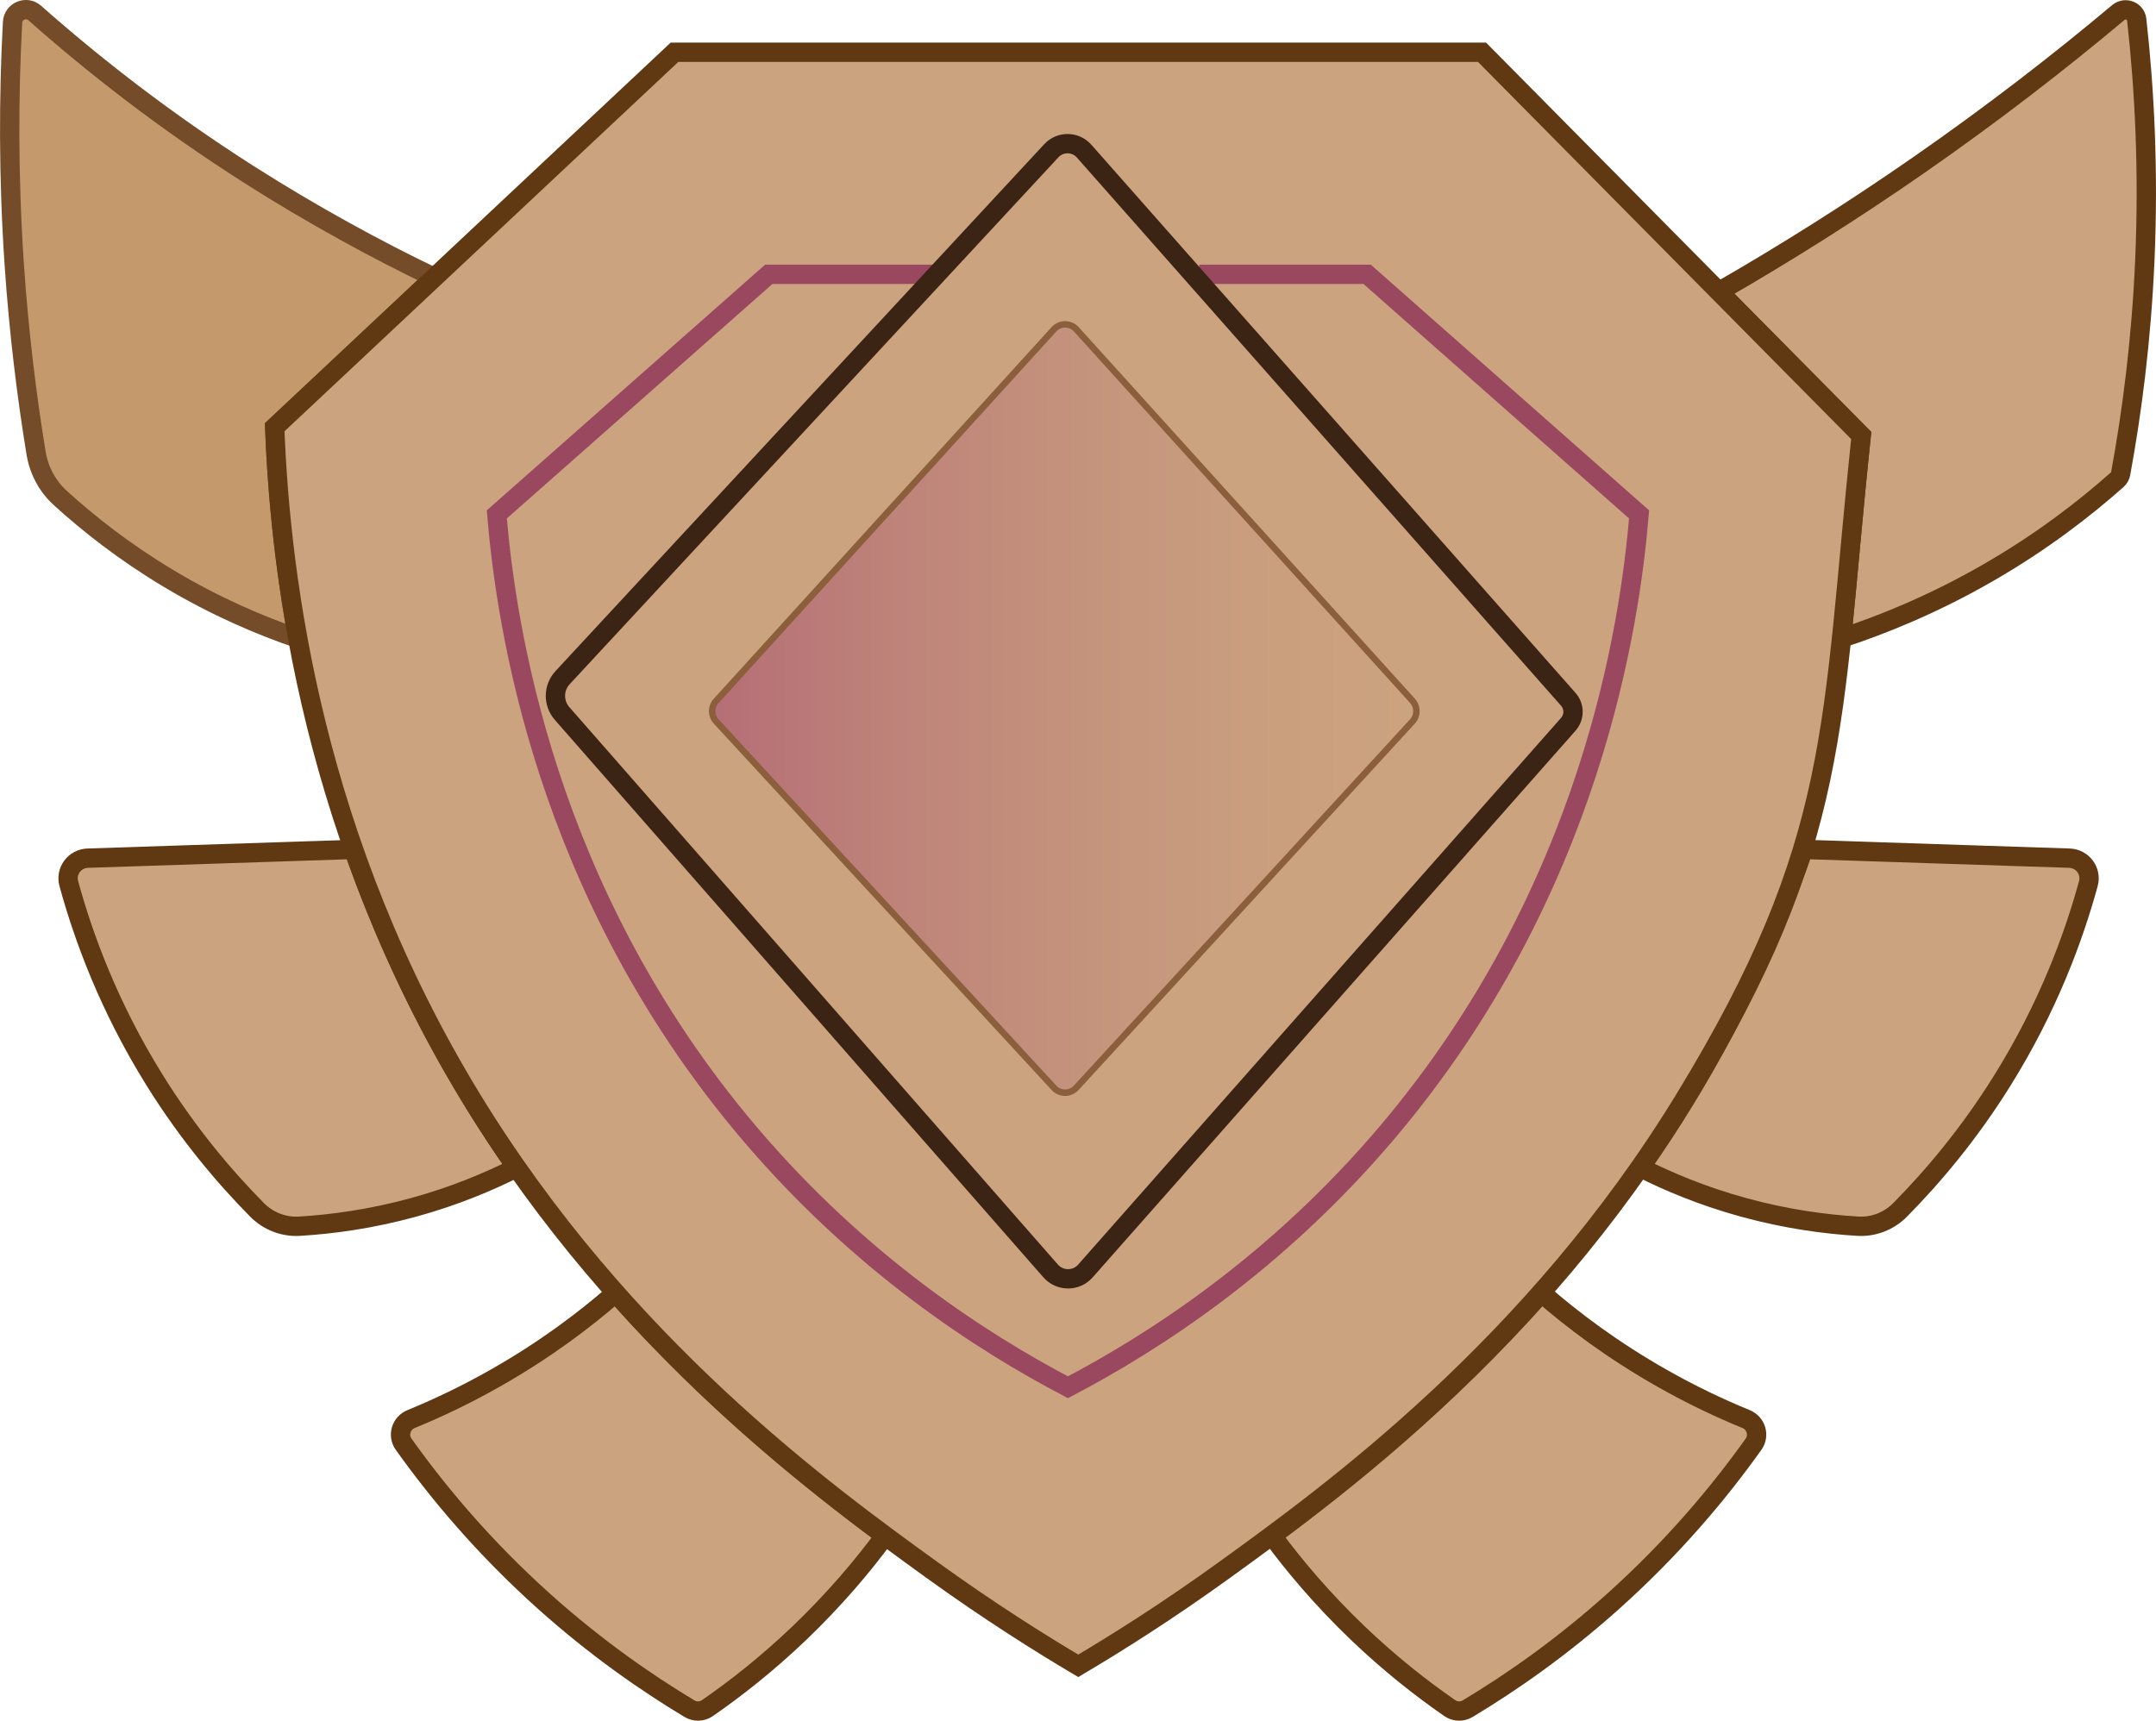
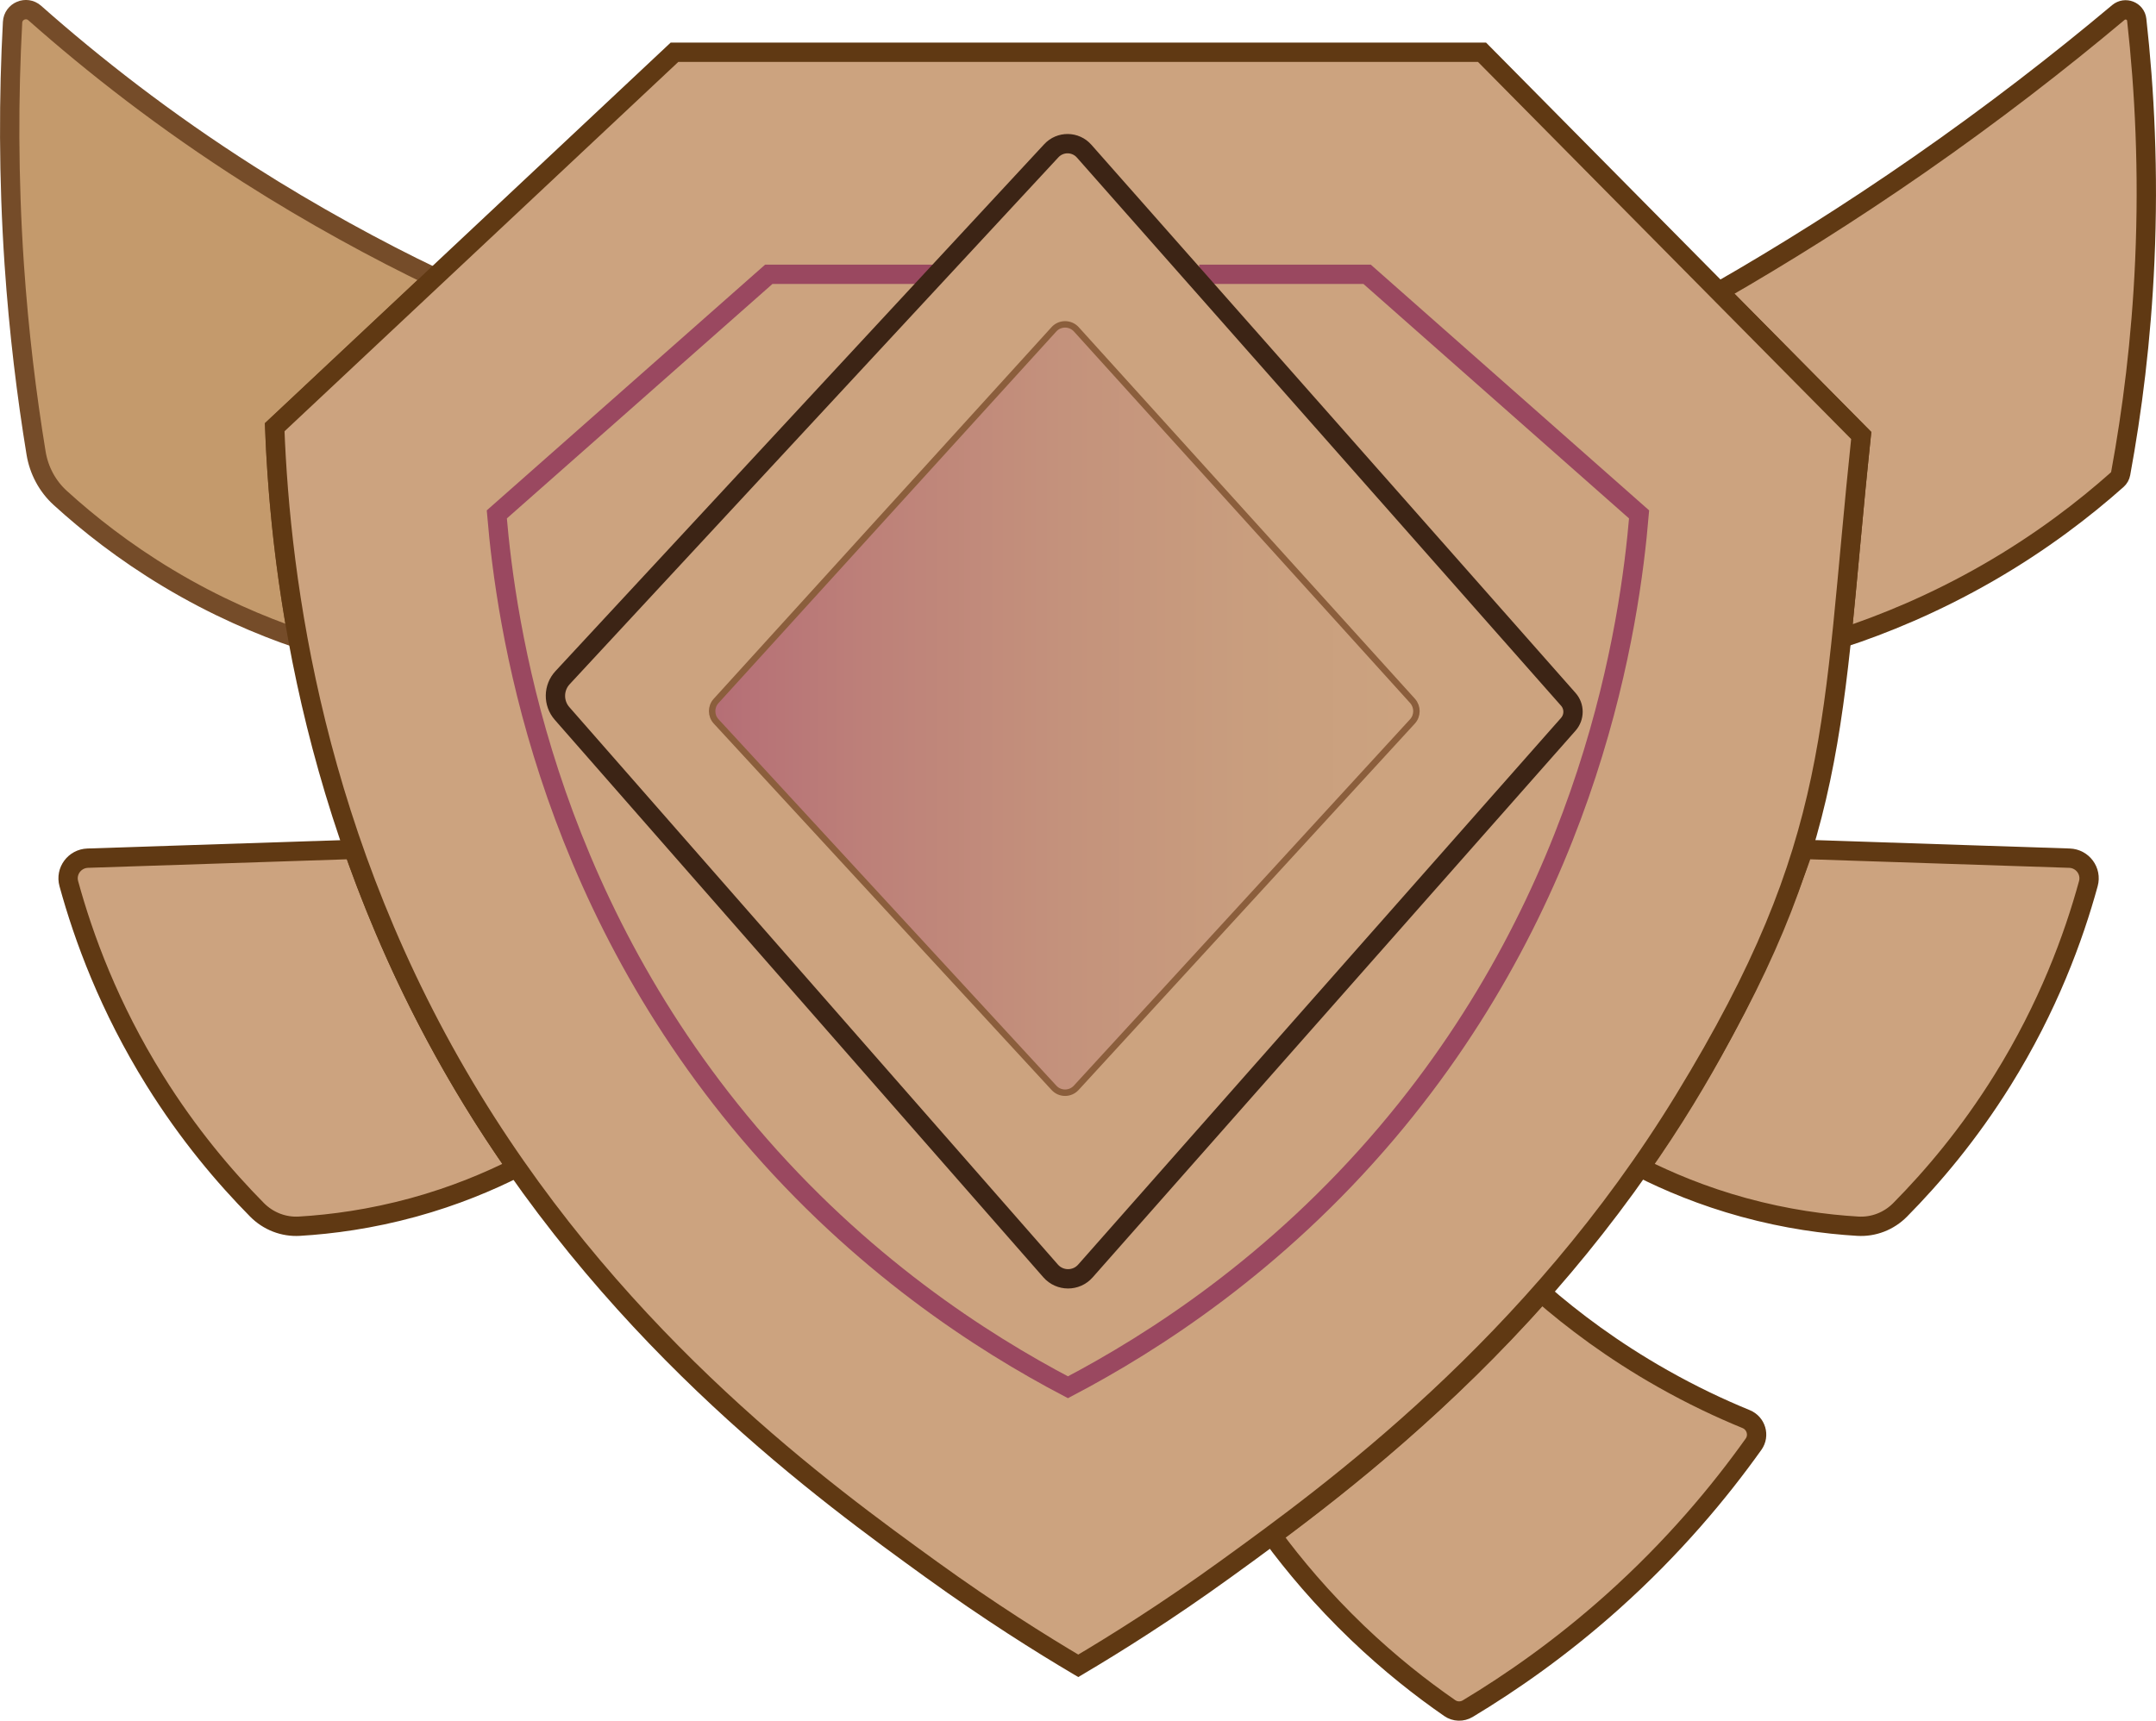
<svg xmlns="http://www.w3.org/2000/svg" version="1.1" x="0px" y="0px" viewBox="0 0 334.6 267.09" style="enable-background:new 0 0 334.6 267.09;" xml:space="preserve">
  <style type="text/css">
	.st0{fill:#C49A6C;stroke:#754C29;stroke-width:3;stroke-miterlimit:10;}
	.st1{fill:#CCA37F;stroke:#603913;stroke-width:3;stroke-miterlimit:10;}
	.st2{fill:url(#SVGID_1_);stroke:#603913;stroke-width:3;stroke-miterlimit:10;}
	.st3{fill:none;stroke:#9A4860;stroke-width:3;stroke-miterlimit:10;}
	.st4{fill:none;stroke:#3C2415;stroke-width:3;stroke-miterlimit:10;}
	.st5{fill:url(#SVGID_00000115472967207532591460000004119199888977769112_);stroke:#8B5E3C;stroke-miterlimit:10;}
</style>
  <g id="Layer_1">
</g>
  <g id="Layer_2">
    <path class="st0" d="M42.63,66.32L67.4,43.08c-8.69-4.16-18.97-9.75-28.77-16C25.58,18.77,14.55,10.13,5.39,2.02   c-1.3-1.15-3.35-0.29-3.44,1.44c-0.61,11.3-0.66,23.91,0.26,37.58C2.93,51.57,4.13,61.36,5.6,70.33c0.44,2.68,1.75,5.15,3.77,6.98   c4.35,3.96,9.88,8.33,16.67,12.41c7.45,4.48,14.44,7.41,20.18,9.38l0,0l0,0C43.9,86.48,42.97,75.26,42.63,66.32z" />
-     <path class="st1" d="M95.57,200.71l-0.02-0.02c-4.83,4.21-11.06,8.92-18.79,13.29c-4.57,2.59-8.94,4.65-12.97,6.3   c-1.55,0.64-2.12,2.54-1.15,3.9c5.26,7.38,12.41,16,21.95,24.53c7.92,7.08,15.66,12.46,22.41,16.52c0.87,0.52,1.96,0.49,2.79-0.09   c4.38-3.03,9.28-6.87,14.29-11.66c5.54-5.31,9.91-10.52,13.28-15.1l0,0C125.99,229.94,110.58,217.64,95.57,200.71z" />
    <path class="st1" d="M73.25,170.66c-8.01-13.11-13.95-26.23-18.36-38.79l-0.01-0.02l-41.27,1.36c-2.03,0.07-3.47,2-2.93,3.96   c2.3,8.39,6.26,19.17,13.32,30.51c5.24,8.42,10.89,15.06,15.89,20.12c1.73,1.75,4.12,2.69,6.58,2.54c5.06-0.3,11.09-1.11,17.7-2.92   c6.38-1.75,11.75-4.02,16.02-6.18l0-0.01C77.81,177.85,75.49,174.33,73.25,170.66z" />
    <path class="st1" d="M239.21,200.71l0.02-0.02c4.83,4.21,11.06,8.92,18.79,13.29c4.57,2.59,8.94,4.65,12.97,6.3   c1.55,0.64,2.12,2.54,1.15,3.9c-5.26,7.38-12.41,16-21.95,24.53c-7.92,7.08-15.66,12.46-22.41,16.52   c-0.87,0.52-1.96,0.49-2.79-0.09c-4.38-3.03-9.28-6.87-14.29-11.66c-5.54-5.31-9.91-10.52-13.28-15.1l0,0   C208.79,229.94,224.2,217.64,239.21,200.71z" />
    <path class="st1" d="M261.53,170.66c8.01-13.11,13.95-26.23,18.36-38.79l0.01-0.02l41.27,1.36c2.03,0.07,3.47,2,2.93,3.96   c-2.3,8.39-6.26,19.17-13.32,30.51c-5.24,8.42-10.89,15.06-15.89,20.12c-1.73,1.75-4.12,2.69-6.58,2.54   c-5.06-0.3-11.09-1.11-17.7-2.92c-6.38-1.75-11.75-4.02-16.02-6.18l0-0.01C256.97,177.85,259.29,174.33,261.53,170.66z" />
    <path class="st1" d="M331.61,3.07c-0.15-1.38-1.78-2.02-2.85-1.13c-9.19,7.71-19.47,15.68-30.89,23.62   c-10.79,7.5-21.24,14.03-31.12,19.71v0l22.1,22.34c-1.28,12.13-2.08,22.29-3.05,31.45l0,0c6.46-2.12,14.34-5.31,22.79-10.18   c8.31-4.79,14.94-9.93,19.98-14.41c0.29-0.26,0.48-0.6,0.55-0.98c1.77-9.64,3.2-20.7,3.74-32.96   C333.48,26.54,332.82,13.93,331.61,3.07z" />
    <linearGradient id="SVGID_1_" gradientUnits="userSpaceOnUse" x1="165.741" y1="258.576" x2="165.741" y2="8.108">
      <stop offset="0" style="stop-color:#CCA37F" />
      <stop offset="1" style="stop-color:#CCA37F" />
    </linearGradient>
    <path class="st2" d="M167.34,258.58c5.74-3.4,13.72-8.39,22.83-14.98c16.18-11.71,47.84-34.61,71.25-72.94   c24.54-40.17,22.68-58.12,27.43-103.06L230,8.11h-62.66c0,0-62.66,0-62.66,0L42.63,66.32c0.91,23.96,6.07,64.17,30.62,104.34   c23.42,38.33,55.07,61.23,71.25,72.94C153.62,250.19,161.6,255.18,167.34,258.58z" />
    <path class="st3" d="M186.11,42.58h26.06l42.21,37.27c-1.42,16.9-7.3,58.44-39.15,96c-17.26,20.35-36.18,32.51-49.49,39.49   c-13.31-6.98-32.23-19.14-49.49-39.49c-31.85-37.56-37.72-79.1-39.15-96l42.21-37.27h26.06" />
    <path class="st4" d="M163.16,23.4l-75.85,81.79c-1.45,1.56-1.48,3.96-0.08,5.56l75.82,86.53c1.43,1.63,3.97,1.64,5.4,0.01   l74.94-84.86c0.98-1.11,0.98-2.78,0-3.88l-75.14-85.09C166.91,21.94,164.54,21.91,163.16,23.4z" />
    <linearGradient id="SVGID_00000171700454382031573740000016753341583579619462_" gradientUnits="userSpaceOnUse" x1="110.506" y1="109.993" x2="219.823" y2="109.993">
      <stop offset="0" style="stop-color:#B56E76" />
      <stop offset="0.218" style="stop-color:#BD8079" />
      <stop offset="0.499" style="stop-color:#C4927C" />
      <stop offset="0.765" style="stop-color:#C99E7E" />
      <stop offset="1" style="stop-color:#CCA37F" />
    </linearGradient>
    <path style="fill:url(#SVGID_00000171700454382031573740000016753341583579619462_);stroke:#8B5E3C;stroke-miterlimit:10;" d="   M219.21,111.98l-52.19,56.88c-0.93,1.01-2.52,1.01-3.45,0l-52.43-56.88c-0.82-0.89-0.83-2.27-0.01-3.17l52.43-57.69   c0.93-1.03,2.55-1.02,3.48,0l52.19,57.69C220.03,109.72,220.02,111.09,219.21,111.98z" />
  </g>
</svg>